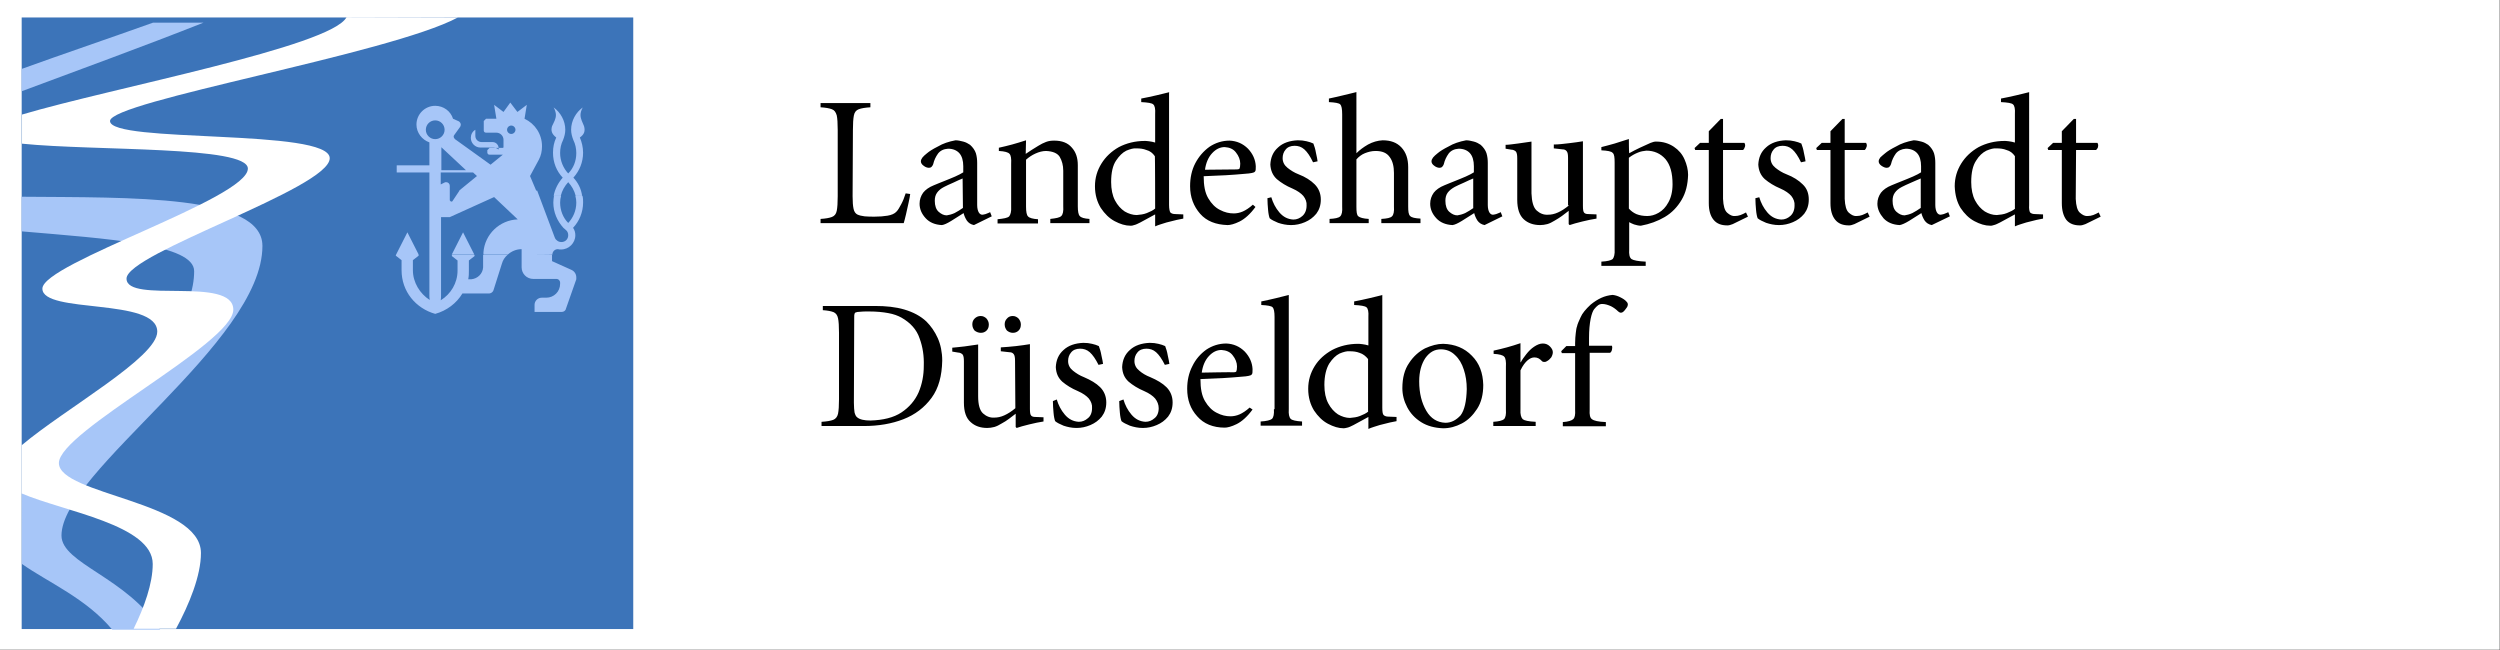
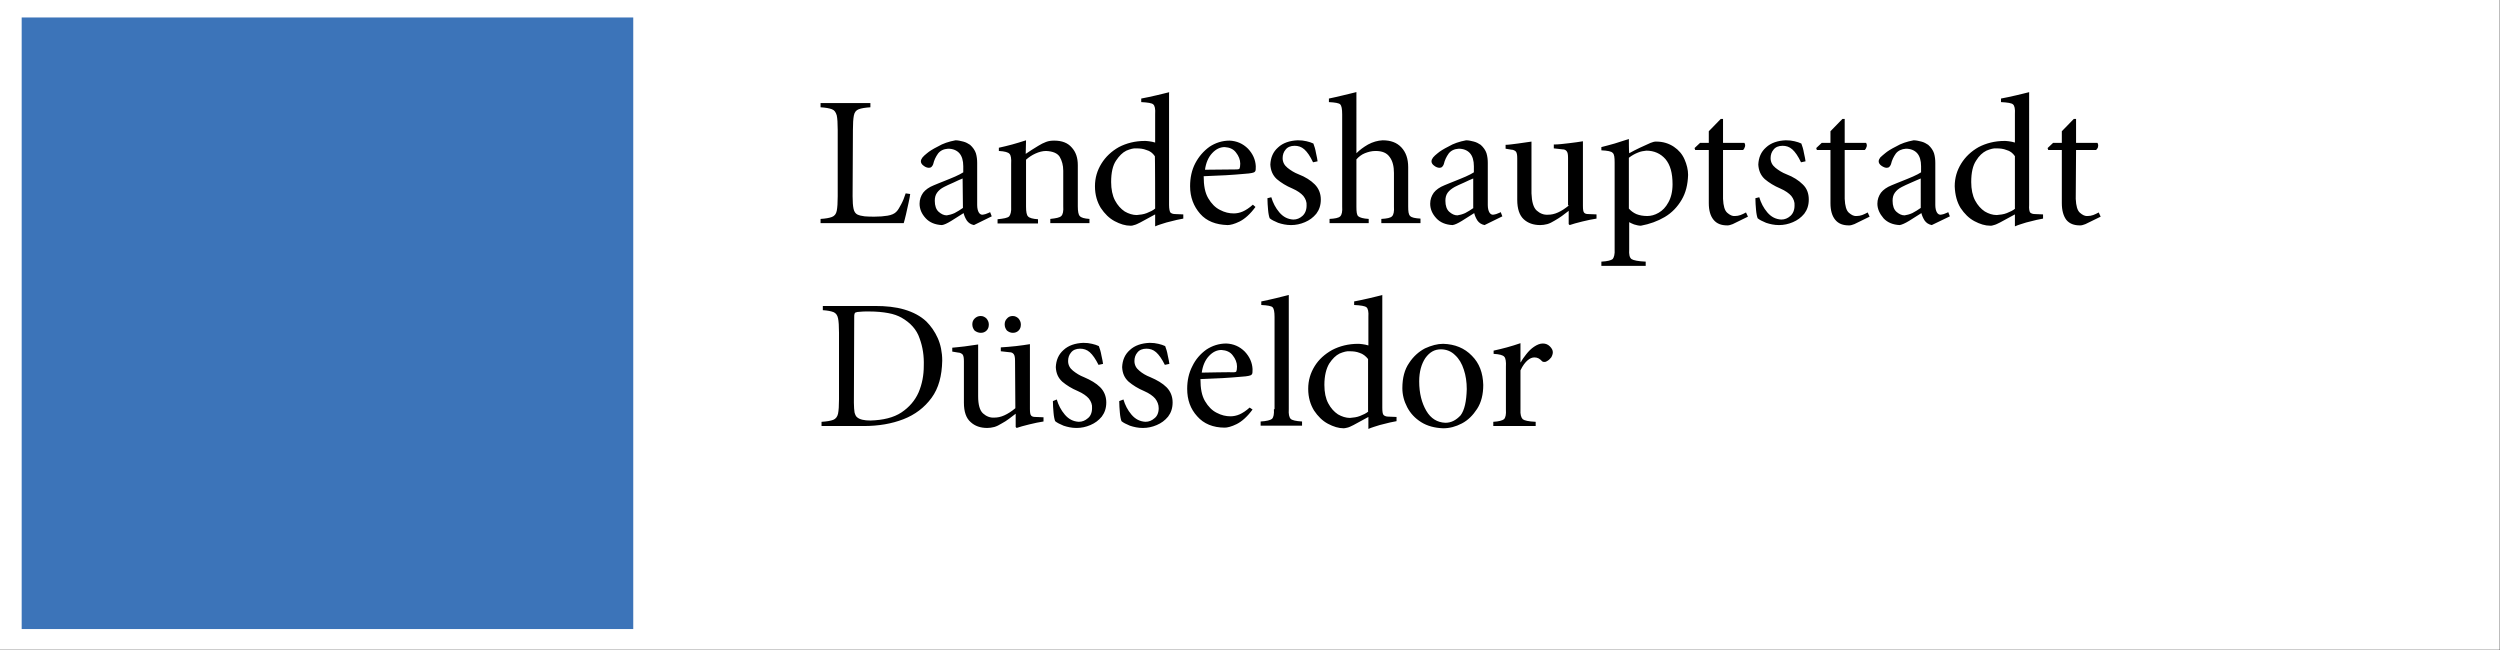
<svg xmlns="http://www.w3.org/2000/svg" version="1.1" id="Ebene_1" x="0px" y="0px" viewBox="0 0 772.6 201" style="enable-background:new 0 0 772.6 201;" xml:space="preserve">
  <rect x="0" y="0" width="772.6" height="201" fill="#333333" stroke="none" />
  <style type="text/css">
	.st0{fill-rule:evenodd;clip-rule:evenodd;fill:#FFFFFF;}
	.st1{fill:#3C74B9;}
	.st2{fill:#A7C6F8;}
	.st3{fill:#FFFFFF;}
</style>
  <rect x="-0.3" y="-0.1" class="st0" width="772.8" height="200.9" />
  <g id="Landeshauptstadt_Düsseldorf_x5F_colour_00000143612616801954688550000009744544222011775141_">
    <g id="Landeshauptstadt_Düsseldorf_x5F_colour">
      <g transform="translate(47.786,8.256)">
        <path d="M422.1,106.2c0.7-1.5,1.5-2.5,2.2-3.1c0.7-0.6,1.4-0.9,2.1-0.9c0.5,0,0.9,0.1,1.3,0.3c0.4,0.2,0.7,0.5,1.1,0.9     c0.1,0.1,0.3,0.2,0.6,0.2c0.2,0,0.5,0,0.8-0.2c0.6-0.3,1-0.7,1.4-1.2c0.3-0.5,0.5-1.1,0.5-1.6c0-0.6-0.3-1.2-0.9-1.8     c-0.6-0.6-1.3-0.9-2.2-0.9c-0.9,0-1.8,0.4-2.7,1c-0.9,0.6-1.7,1.4-2.4,2.3c-0.7,0.9-1.3,1.7-1.7,2.5h-0.1v-5.9     c-1.4,0.5-2.8,0.9-4.2,1.3c-1.4,0.4-2.8,0.7-4.1,1v1c1.8,0.1,2.9,0.4,3.3,0.9c0.4,0.4,0.6,1.5,0.5,3.1v13.2     c0.1,1.5-0.1,2.5-0.6,3c-0.5,0.4-1.6,0.7-3.3,0.8v1.3h13.1v-1.3c-2.2-0.1-3.5-0.4-4-0.8c-0.5-0.5-0.8-1.5-0.7-3V106.2z      M398.9,122.4c-2.5-0.1-4.5-1.3-5.9-3.7c-1.4-2.4-2.2-5.4-2.2-9.1c0-3,0.7-5.4,1.9-7.2c1.3-1.8,2.8-2.7,4.8-2.7     c1.7,0,3.2,0.6,4.4,1.8c1.2,1.1,2.1,2.6,2.7,4.5c0.6,1.8,0.9,3.8,0.9,6c-0.1,3.8-0.7,6.5-1.9,8.1     C402.2,121.6,400.7,122.4,398.9,122.4 M398.2,124.1c2,0,3.9-0.5,5.8-1.5c1.9-1,3.4-2.5,4.7-4.5c1.3-2,1.9-4.5,1.9-7.4     c-0.1-3.7-1.2-6.7-3.5-9c-2.3-2.4-5.3-3.6-8.9-3.7c-1.8,0-3.6,0.5-5.6,1.4c-1.9,1-3.6,2.5-4.9,4.5c-1.4,2-2.1,4.6-2.1,7.8     c0,2,0.5,4,1.5,5.9c1,1.9,2.4,3.4,4.3,4.6C393.3,123.4,395.6,124,398.2,124.1 M375.1,118.9c-0.7,0.6-1.6,1-2.6,1.4     c-1,0.4-2,0.5-3.1,0.6c-1.2,0-2.5-0.4-3.7-1.1c-1.2-0.8-2.2-1.9-3-3.4c-0.8-1.5-1.2-3.4-1.2-5.7c0-2.9,0.6-5.1,1.5-6.6     c1-1.5,2-2.5,3.2-3.1c1.2-0.5,2.3-0.8,3.1-0.7c1.1,0,2.1,0.1,3.1,0.5c1,0.3,1.9,1,2.6,1.9V118.9z M379.5,82.9     c-1.1,0.3-2.5,0.6-4.1,1c-1.6,0.4-3.2,0.7-4.7,1V86c2,0.1,3.3,0.3,3.8,0.7c0.5,0.4,0.7,1.4,0.6,3v8.8c-0.6-0.2-1.2-0.3-1.9-0.4     c-0.7-0.1-1.1-0.1-1.3-0.1c-3,0-5.7,0.7-8,1.9c-2.3,1.3-4.1,2.9-5.4,5c-1.3,2.1-2,4.4-2,7c0,2.7,0.7,4.9,1.8,6.7     c1.2,1.8,2.6,3.2,4.3,4.1c1.7,0.9,3.3,1.4,4.9,1.4c0.3,0,0.6-0.1,1.1-0.2s1.1-0.4,1.9-0.8l4.6-2.5v3.7c1.1-0.5,2.3-0.8,3.5-1.2     c1.2-0.3,2.3-0.6,3.2-0.8c1-0.2,1.6-0.3,2-0.4v-1.3l-2.5-0.1c-0.7,0-1.2-0.2-1.5-0.5c-0.3-0.3-0.4-1.1-0.4-2.3V82.9z      M345.9,118.2c0.1,1.5-0.1,2.5-0.6,3c-0.5,0.4-1.7,0.7-3.5,0.8v1.3h12.8v-1.3c-1.9-0.1-3.1-0.4-3.5-0.8c-0.5-0.5-0.7-1.5-0.6-3     V82.9c-1.1,0.3-2.4,0.6-4,1c-1.6,0.4-3.1,0.7-4.5,1V86c1.9,0.1,3.1,0.3,3.5,0.7c0.4,0.4,0.6,1.4,0.6,3V118.2z M338.4,117.7     c-1.1,1-2.2,1.7-3.1,2.1c-0.9,0.4-1.9,0.6-2.8,0.6c-1.4,0-2.8-0.3-4.3-1.1c-1.4-0.7-2.6-1.9-3.6-3.6c-1-1.7-1.4-3.9-1.4-6.8     c2.4-0.1,4.7-0.2,6.8-0.3c2.2-0.1,4-0.3,5.4-0.4c1.5-0.1,2.4-0.2,2.7-0.3c0.5-0.1,0.8-0.2,1-0.5c0.2-0.2,0.2-0.8,0.2-1.6     c-0.1-2-0.9-3.8-2.4-5.4c-1.6-1.6-3.5-2.4-5.7-2.5c-2.3,0-4.4,0.7-6.2,1.9c-1.8,1.3-3.3,3-4.3,5.1c-1.1,2.1-1.6,4.5-1.6,7     c0,3.4,1,6.2,3.1,8.5c2,2.3,4.9,3.5,8.5,3.5c0.8,0,2.1-0.3,3.7-1.1c1.6-0.8,3.3-2.3,4.9-4.5L338.4,117.7z M323.6,106.9     c0.3-2.1,1-3.8,2.2-5.1c1.2-1.3,2.5-1.9,3.9-1.9c1.5,0.1,2.7,0.6,3.5,1.7c0.8,1,1.3,2.2,1.3,3.4c0,0.7-0.1,1.3-0.2,1.5     c-0.1,0.2-0.4,0.3-0.8,0.3C333.5,106.7,323.6,106.9,323.6,106.9z M298.1,115.7c0,1.2,0.1,2.4,0.2,3.6c0.1,1.2,0.3,2.1,0.5,2.6     c0.6,0.5,1.4,0.9,2.6,1.4c1.2,0.4,2.5,0.7,4,0.7c1.5,0,2.9-0.3,4.3-0.9c1.4-0.6,2.5-1.4,3.5-2.6c0.9-1.2,1.4-2.6,1.4-4.4     c0-1.9-0.7-3.5-1.9-4.7c-1.2-1.2-2.9-2.2-5-3.1c-1.3-0.5-2.5-1.2-3.4-2c-1-0.8-1.5-1.8-1.5-3c0-1,0.3-1.9,0.9-2.6     c0.6-0.8,1.6-1.2,2.8-1.2c1.1,0,2.1,0.3,3,1.1s1.8,2.1,2.7,3.9l1.4-0.3c-0.1-0.6-0.2-1.4-0.5-2.6c-0.2-1.2-0.5-2.1-0.8-2.9     c-0.6-0.3-1.3-0.5-2.1-0.7c-0.8-0.2-1.7-0.3-2.7-0.3c-2.5,0.1-4.6,0.8-6.1,2.2c-1.6,1.4-2.3,3.2-2.4,5.3c0.1,1.9,0.7,3.3,2,4.5     c1.3,1.1,2.9,2.1,4.8,2.9c1.6,0.7,2.7,1.5,3.4,2.3c0.7,0.9,1.1,1.9,1.1,3c0,1.4-0.5,2.5-1.3,3.1c-0.8,0.7-1.7,1.1-2.8,1.1     c-1.7-0.1-3.1-0.8-4.3-2.2c-1.2-1.4-2-3-2.5-4.7L298.1,115.7L298.1,115.7z M277.6,115.7c0,1.2,0.1,2.4,0.2,3.6     c0.1,1.2,0.3,2.1,0.5,2.6c0.6,0.5,1.4,0.9,2.6,1.4c1.2,0.4,2.5,0.7,4,0.7c1.5,0,2.9-0.3,4.3-0.9c1.4-0.6,2.5-1.4,3.5-2.6     c0.9-1.2,1.4-2.6,1.4-4.4c0-1.9-0.7-3.5-1.9-4.7c-1.2-1.2-2.9-2.2-5-3.1c-1.3-0.5-2.4-1.2-3.4-2c-1-0.8-1.5-1.8-1.5-3     c0-1,0.3-1.9,0.9-2.6c0.6-0.8,1.6-1.2,2.8-1.2c1.1,0,2.1,0.3,3,1.1c0.9,0.8,1.8,2.1,2.7,3.9l1.4-0.3c-0.1-0.6-0.2-1.4-0.5-2.6     c-0.2-1.2-0.5-2.1-0.8-2.9c-0.6-0.3-1.3-0.5-2.1-0.7c-0.8-0.2-1.7-0.3-2.7-0.3c-2.5,0.1-4.6,0.8-6.1,2.2     c-1.6,1.4-2.3,3.2-2.4,5.3c0.1,1.9,0.7,3.3,2,4.5c1.3,1.1,2.9,2.1,4.8,2.9c1.6,0.7,2.7,1.5,3.4,2.3c0.7,0.9,1.1,1.9,1,3     c0,1.4-0.5,2.5-1.3,3.1c-0.8,0.7-1.7,1.1-2.8,1.1c-1.7-0.1-3.1-0.8-4.3-2.2c-1.2-1.4-2-3-2.5-4.7L277.6,115.7L277.6,115.7z      M266,117.9c-1.2,1-2.3,1.7-3.4,2.2c-1.1,0.5-2.1,0.7-3.1,0.7c-1.3,0.1-2.5-0.4-3.5-1.3c-1-0.9-1.5-2.7-1.5-5.3v-16     c-1.2,0.2-2.6,0.4-4.2,0.6c-1.6,0.2-2.9,0.3-3.8,0.4v1.2l1.8,0.3c0.6,0,1.1,0.3,1.4,0.6c0.3,0.4,0.4,1.1,0.4,2.1v12.8     c0,2.8,0.7,4.8,2.1,6c1.3,1.2,3,1.8,5.1,1.8c0.7,0,1.4-0.1,2.2-0.3c0.7-0.2,1.5-0.6,2.3-1.1c0.8-0.4,1.5-0.9,2.2-1.4     c0.7-0.5,1.4-1.1,2.1-1.6v4.1l0.3,0.3c0.9-0.3,2.2-0.7,3.9-1.1c1.6-0.4,3.1-0.7,4.4-0.9v-1.3l-2.5-0.1c-0.6,0-1-0.1-1.3-0.4     c-0.3-0.3-0.4-1-0.4-2.1v-20c-1.2,0.2-2.6,0.4-4.3,0.6c-1.7,0.2-3.3,0.3-4.7,0.4v1.2l2.7,0.3c0.6,0,1,0.2,1.3,0.6     c0.3,0.4,0.4,1.1,0.4,2.1L266,117.9L266,117.9z M265.2,94.6c0.7,0,1.3-0.2,1.8-0.7c0.5-0.5,0.7-1.1,0.7-1.9     c0-0.7-0.3-1.3-0.7-1.8c-0.5-0.5-1.1-0.8-1.8-0.8c-0.8,0-1.4,0.3-1.8,0.8c-0.5,0.5-0.7,1.1-0.7,1.8c0,0.8,0.3,1.4,0.7,1.9     C263.9,94.3,264.5,94.6,265.2,94.6 M255.3,94.6c0.7,0,1.3-0.2,1.8-0.7c0.5-0.5,0.7-1.1,0.7-1.9c0-0.7-0.3-1.3-0.7-1.8     c-0.5-0.5-1.1-0.8-1.8-0.8c-0.8,0-1.4,0.3-1.9,0.8c-0.5,0.5-0.7,1.1-0.7,1.8c0,0.8,0.3,1.4,0.7,1.9     C253.9,94.3,254.6,94.6,255.3,94.6 M206.5,86.3v1.3c1.5,0.1,2.5,0.3,3.3,0.6c0.7,0.3,1.2,0.9,1.4,1.9c0.2,0.9,0.3,2.5,0.3,4.5     v20.5c0,2-0.1,3.5-0.3,4.5c-0.2,0.9-0.7,1.6-1.5,1.9c-0.8,0.3-2,0.5-3.6,0.6v1.3h13.1c4.5,0,8.6-0.7,12.2-2.1     c3.6-1.4,6.5-3.6,8.7-6.6c2.2-3,3.2-6.8,3.3-11.5c0-2.6-0.5-5-1.4-7c-0.9-2-2.1-3.7-3.5-5.1c-1.8-1.7-4.1-2.9-6.8-3.7     s-5.7-1.1-9.1-1.1H206.5z M216.2,89.9c0-0.6,0-0.9,0.1-1.2c0.1-0.2,0.2-0.4,0.4-0.4c0.2-0.1,0.6-0.2,1.2-0.2     c0.6-0.1,1.6-0.1,2.9-0.1c2.3,0,4.3,0.2,5.9,0.5c1.7,0.3,3,0.8,4.1,1.4c2.8,1.6,4.7,3.7,5.6,6.4c1,2.7,1.4,5.5,1.3,8.5     c0,2.9-0.5,5.6-1.6,8.2c-1.1,2.5-2.9,4.6-5.3,6.2c-2.4,1.6-5.7,2.4-9.6,2.5c-1.9,0-3.3-0.3-4.1-1c-0.4-0.3-0.6-0.8-0.8-1.5     c-0.1-0.7-0.2-1.7-0.2-3L216.2,89.9L216.2,89.9z M593.8,38.1h6.2c0.3-0.3,0.6-0.7,0.6-1.1c0.1-0.4,0-0.8-0.2-1.1h-6.6v-7.4h-0.7     l-3.7,3.8v3.6h-2.7l-1.7,1.6l0.2,0.6h4.2v16.4c0,2.3,0.5,4,1.4,5.2c1,1.2,2.4,1.7,4.2,1.7c0.2,0,0.5,0,0.8-0.1     c0.3-0.1,0.6-0.2,0.9-0.3l4.7-2.3l-0.6-1.3c-0.6,0.3-1.1,0.6-1.7,0.8c-0.6,0.2-1.1,0.3-1.7,0.3c-0.8,0.1-1.6-0.3-2.4-1     c-0.8-0.7-1.2-2.1-1.3-4.3L593.8,38.1L593.8,38.1z M575,56.2c-0.7,0.6-1.6,1-2.6,1.4c-1,0.4-2,0.5-3.1,0.6     c-1.3,0-2.5-0.4-3.7-1.1c-1.2-0.8-2.2-1.9-3-3.4c-0.8-1.5-1.2-3.5-1.2-5.7c0-2.9,0.5-5.1,1.5-6.6c0.9-1.5,2-2.5,3.2-3.1     c1.2-0.5,2.3-0.8,3.1-0.7c1.1,0,2.1,0.1,3.1,0.5c1.1,0.3,1.9,0.9,2.6,1.9V56.2z M579.4,20.2c-1.1,0.3-2.5,0.6-4.1,1     c-1.6,0.4-3.2,0.7-4.7,1v1.1c2,0.1,3.3,0.3,3.7,0.7c0.5,0.4,0.7,1.4,0.6,3v8.8c-0.6-0.2-1.2-0.3-1.9-0.4     c-0.7-0.1-1.1-0.1-1.3-0.1c-3,0-5.7,0.7-8,1.9c-2.3,1.3-4.1,3-5.4,5.1c-1.3,2.1-2,4.4-2,7c0.1,2.7,0.7,4.9,1.8,6.7     c1.2,1.8,2.6,3.2,4.3,4.1c1.7,0.9,3.3,1.4,4.9,1.4c0.3,0,0.6,0,1.1-0.2c0.5-0.1,1.1-0.4,1.9-0.8l4.6-2.5v3.7     c1.1-0.5,2.3-0.8,3.5-1.2c1.2-0.3,2.3-0.6,3.2-0.8c1-0.2,1.6-0.3,2-0.4V58l-2.5-0.1c-0.7,0-1.2-0.2-1.5-0.5     c-0.2-0.3-0.4-1.1-0.3-2.3V20.2L579.4,20.2z M554.8,58.6l-0.5-1.3c-0.5,0.3-1,0.4-1.4,0.6c-0.4,0.1-0.8,0.2-1,0.2     c-0.4,0-0.8-0.2-1.1-0.7c-0.3-0.5-0.5-1.3-0.5-2.3V42.1c0-1-0.1-2-0.4-3c-0.3-0.9-0.9-1.8-1.8-2.6c-0.6-0.4-1.3-0.8-2.1-1     c-0.8-0.2-1.6-0.4-2.4-0.4c-2.1,0.4-3.9,1-5.4,1.9c-1.6,0.8-2.7,1.5-3.4,2.1c-0.6,0.5-1.1,0.9-1.5,1.3c-0.3,0.4-0.5,0.8-0.5,1.2     c0,0.5,0.3,1,0.9,1.4c0.6,0.4,1.1,0.6,1.6,0.6c0.3,0,0.6-0.1,0.8-0.3c0.2-0.2,0.4-0.5,0.5-0.8c0.3-1.3,0.8-2.3,1.5-3.3     c0.7-0.9,1.8-1.4,3.1-1.5c1.5,0,2.7,0.5,3.5,1.4c0.8,0.9,1.2,2.3,1.2,4V45c-0.6,0.4-1.4,0.8-2.5,1.3c-1.1,0.5-2.2,0.9-3.4,1.4     c-1.2,0.5-2.3,0.9-3.2,1.3c-1.5,0.6-2.6,1.4-3.3,2.3c-0.7,1-1.1,2.1-1.1,3.4c0,1.6,0.7,3.1,1.9,4.5c1.2,1.3,2.9,2,5,2.1     c0.6-0.1,1.6-0.5,2.9-1.3c1.3-0.8,2.5-1.6,3.8-2.4c0.2,0.8,0.5,1.5,1,2.3c0.5,0.7,1.2,1.2,2.2,1.4L554.8,58.6z M545.8,56     c-0.8,0.6-1.7,1.1-2.6,1.6c-0.9,0.4-1.7,0.6-2.4,0.7c-0.9,0-1.7-0.4-2.5-1.1c-0.8-0.7-1.2-1.9-1.2-3.4c0-1,0.2-1.8,0.7-2.5     c0.5-0.7,1.2-1.3,2.2-1.8c0.6-0.3,1.6-0.8,2.8-1.3s2.2-1,3-1.3C545.8,46.9,545.8,56,545.8,56z M522.3,38.1h6.2     c0.3-0.3,0.5-0.7,0.6-1.1c0.1-0.4,0-0.8-0.2-1.1h-6.6v-7.4h-0.7l-3.7,3.8v3.6h-2.7l-1.7,1.6l0.2,0.6h4.2v16.4     c0,2.3,0.5,4,1.5,5.2c1,1.2,2.4,1.7,4.2,1.7c0.2,0,0.5,0,0.8-0.1c0.3-0.1,0.6-0.2,0.9-0.3l4.7-2.3l-0.6-1.3     c-0.6,0.3-1.1,0.6-1.7,0.8c-0.6,0.2-1.1,0.3-1.7,0.3c-0.8,0.1-1.6-0.3-2.4-1c-0.8-0.7-1.2-2.1-1.3-4.3V38.1z M494.7,53     c0,1.2,0.1,2.4,0.2,3.6c0.1,1.2,0.3,2.1,0.5,2.6c0.6,0.5,1.4,0.9,2.6,1.4c1.2,0.4,2.5,0.7,4,0.7c1.5,0,2.9-0.3,4.3-0.9     c1.4-0.6,2.5-1.4,3.5-2.6c0.9-1.2,1.4-2.6,1.4-4.4c0-1.9-0.6-3.5-1.9-4.7c-1.2-1.2-2.9-2.3-5-3.1c-1.3-0.5-2.4-1.2-3.4-2     c-1-0.8-1.5-1.8-1.5-3c0-1,0.3-1.9,0.9-2.6c0.6-0.8,1.6-1.2,2.8-1.2c1.1,0,2.1,0.3,3,1.1c0.9,0.8,1.8,2.1,2.7,4l1.4-0.3     c-0.1-0.6-0.2-1.4-0.5-2.6c-0.2-1.2-0.5-2.1-0.8-2.9c-0.6-0.3-1.3-0.5-2.1-0.7s-1.7-0.3-2.7-0.3c-2.5,0.1-4.6,0.8-6.1,2.2     c-1.6,1.4-2.3,3.2-2.4,5.3c0.1,1.8,0.7,3.3,2,4.5c1.3,1.1,2.9,2.1,4.8,2.9c1.6,0.7,2.7,1.5,3.4,2.3c0.7,0.9,1.1,1.9,1,3     c0,1.4-0.5,2.5-1.3,3.2c-0.8,0.7-1.7,1.1-2.8,1.1c-1.7-0.1-3.1-0.8-4.3-2.2c-1.2-1.4-2-3-2.5-4.7L494.7,53z M484.7,38.1h6.2     c0.3-0.3,0.5-0.7,0.6-1.1c0.1-0.4,0-0.8-0.2-1.1h-6.6v-7.4h-0.7l-3.7,3.8v3.6h-2.7l-1.7,1.6l0.2,0.6h4.2v16.4     c0,2.3,0.5,4,1.5,5.2c1,1.2,2.4,1.7,4.2,1.7c0.2,0,0.5,0,0.8-0.1c0.3-0.1,0.6-0.2,0.9-0.3l4.7-2.3l-0.6-1.3     c-0.6,0.3-1.1,0.6-1.7,0.8c-0.6,0.2-1.1,0.3-1.7,0.3c-0.8,0.1-1.6-0.3-2.4-1c-0.8-0.7-1.2-2.1-1.3-4.3V38.1z M455.6,34.7     c-1.5,0.5-2.9,0.9-4.4,1.4c-1.5,0.4-2.8,0.8-4.1,1.1v1c1.9,0.1,3.1,0.3,3.5,0.8c0.5,0.4,0.6,1.4,0.6,3v26.8     c0.1,1.5-0.2,2.5-0.6,3c-0.5,0.4-1.6,0.7-3.5,0.8v1.3h13.7v-1.3c-2.3-0.1-3.8-0.4-4.4-0.8c-0.6-0.5-0.8-1.4-0.7-3v-8.4     c0.4,0.2,0.9,0.5,1.5,0.7c0.7,0.2,1.4,0.4,2.1,0.4c2.7-0.5,5.2-1.4,7.4-2.7c2.2-1.3,3.9-3.1,5.2-5.3c1.3-2.2,1.9-4.7,2-7.7     c0-1.6-0.4-3.2-1.1-4.8c-0.7-1.6-1.8-2.9-3.3-3.9c-1.5-1-3.3-1.6-5.4-1.6c-0.3,0-0.6,0-0.9,0.1c-0.3,0.1-0.6,0.2-0.9,0.3     c-1.1,0.5-2.2,1-3.3,1.5c-1.1,0.5-2.2,1.1-3.3,1.7C455.6,38.8,455.6,34.7,455.6,34.7z M455.6,40.5c0.9-0.7,1.8-1.2,2.8-1.6     c0.9-0.4,1.8-0.5,2.6-0.6c2.4,0,4.4,0.9,5.9,2.6c1.5,1.8,2.2,4.3,2.2,7.8c0,2.3-0.5,4.2-1.3,5.6c-0.8,1.5-1.8,2.5-3,3.2     c-1.2,0.7-2.4,1-3.5,1c-1.3,0-2.4-0.2-3.4-0.6c-0.9-0.4-1.7-1-2.3-1.7V40.5z M437.1,55.2c-1.2,1-2.3,1.7-3.4,2.2     c-1.1,0.5-2.1,0.7-3.1,0.7c-1.3,0.1-2.5-0.4-3.5-1.3c-1-0.9-1.5-2.7-1.6-5.3v-16c-1.2,0.2-2.6,0.4-4.2,0.6     c-1.6,0.2-2.9,0.4-3.8,0.4v1.2l1.8,0.3c0.6,0,1.1,0.3,1.4,0.6c0.3,0.4,0.4,1.1,0.4,2.1v12.8c0,2.8,0.7,4.8,2,6     c1.3,1.2,3,1.8,5.1,1.8c0.7,0,1.4-0.1,2.2-0.3c0.7-0.2,1.5-0.6,2.3-1.1c0.7-0.4,1.5-0.9,2.2-1.4c0.7-0.5,1.4-1.1,2.1-1.6V61     l0.3,0.3c0.9-0.3,2.2-0.7,3.9-1.1c1.6-0.4,3.1-0.7,4.4-0.9v-1.3l-2.5-0.1c-0.6,0-1-0.1-1.3-0.4c-0.3-0.3-0.4-1-0.4-2.1v-20     c-1.2,0.2-2.6,0.4-4.3,0.6c-1.7,0.2-3.3,0.4-4.7,0.4v1.2l2.7,0.3c0.6,0,1,0.2,1.3,0.6c0.3,0.4,0.4,1,0.4,2.1V55.2z M416.5,58.6     l-0.5-1.3c-0.5,0.3-1,0.4-1.4,0.6c-0.4,0.1-0.8,0.2-1,0.2c-0.4,0-0.8-0.2-1.1-0.7c-0.3-0.5-0.5-1.3-0.5-2.3V42.1c0-1-0.1-2-0.4-3     c-0.3-0.9-0.9-1.8-1.8-2.6c-0.6-0.4-1.3-0.8-2.1-1c-0.8-0.2-1.6-0.4-2.4-0.4c-2.1,0.4-3.9,1-5.4,1.9c-1.6,0.8-2.7,1.5-3.4,2.1     c-0.6,0.5-1.1,0.9-1.4,1.3c-0.3,0.4-0.5,0.8-0.5,1.2c0,0.5,0.3,1,0.9,1.4c0.5,0.4,1.1,0.6,1.6,0.6c0.3,0,0.6-0.1,0.8-0.3     c0.2-0.2,0.4-0.5,0.5-0.8c0.3-1.3,0.8-2.3,1.5-3.3c0.7-0.9,1.7-1.4,3.1-1.5c1.5,0,2.7,0.5,3.5,1.4c0.8,0.9,1.2,2.3,1.2,4V45     c-0.6,0.4-1.4,0.8-2.5,1.3c-1.1,0.5-2.2,0.9-3.4,1.4c-1.2,0.5-2.3,0.9-3.2,1.3c-1.5,0.6-2.6,1.4-3.3,2.3c-0.7,1-1.1,2.1-1.1,3.4     c0,1.6,0.6,3.1,1.9,4.5c1.2,1.3,2.9,2,5,2.1c0.7-0.1,1.6-0.5,2.9-1.3c1.3-0.8,2.5-1.6,3.8-2.4c0.2,0.8,0.5,1.5,1,2.3     c0.5,0.7,1.2,1.2,2.2,1.4L416.5,58.6z M407.6,56c-0.8,0.6-1.7,1.1-2.6,1.6c-0.9,0.4-1.7,0.6-2.4,0.7c-0.9,0-1.7-0.4-2.5-1.1     c-0.8-0.7-1.2-1.9-1.2-3.4c0-1,0.2-1.8,0.7-2.5c0.5-0.7,1.3-1.3,2.2-1.8c0.6-0.3,1.6-0.8,2.8-1.3c1.2-0.6,2.2-1,2.9-1.3V56z      M371.4,20.2c-1.1,0.3-2.5,0.6-4.1,1c-1.6,0.4-3,0.7-4.4,1v1.1c1.9,0.1,3.1,0.3,3.5,0.7c0.4,0.4,0.6,1.4,0.6,3.1v28.5     c0.1,1.5-0.1,2.5-0.6,3c-0.5,0.5-1.6,0.7-3.3,0.8v1.3h12.1v-1.3c-1.7-0.1-2.7-0.4-3.2-0.8c-0.5-0.4-0.6-1.4-0.6-3V41     c0.7-0.8,1.6-1.5,2.6-1.9c1-0.4,2.1-0.7,3.3-0.7c2.1,0,3.5,0.6,4.4,1.9c0.9,1.2,1.3,2.9,1.3,4.9v10.4c0.1,1.5-0.1,2.5-0.6,3     c-0.5,0.5-1.6,0.7-3.3,0.8v1.3h12.1v-1.4c-1.7-0.1-2.7-0.3-3.2-0.8s-0.6-1.4-0.6-3V43.4c0-2.6-0.7-4.6-2.1-6.1     c-1.4-1.5-3.3-2.2-5.8-2.2c-1.6,0.1-3,0.5-4.5,1.3c-1.4,0.8-2.6,1.7-3.6,2.7V20.2L371.4,20.2z M343.9,53c0,1.2,0.1,2.4,0.2,3.6     c0.1,1.2,0.3,2.1,0.5,2.6c0.6,0.5,1.4,0.9,2.6,1.4c1.2,0.4,2.5,0.7,4,0.7c1.5,0,2.9-0.3,4.3-0.9c1.4-0.6,2.5-1.4,3.5-2.6     c0.9-1.2,1.4-2.6,1.4-4.4c0-1.9-0.7-3.5-1.9-4.7c-1.2-1.2-2.9-2.3-5-3.1c-1.3-0.5-2.4-1.2-3.4-2c-1-0.8-1.5-1.8-1.5-3     c0-1,0.3-1.9,0.9-2.6c0.6-0.8,1.6-1.2,2.8-1.2c1.1,0,2.1,0.3,3,1.1c0.9,0.8,1.8,2.1,2.7,4l1.4-0.3c-0.1-0.6-0.2-1.4-0.5-2.6     c-0.2-1.2-0.5-2.1-0.8-2.9c-0.6-0.3-1.3-0.5-2.1-0.7c-0.8-0.2-1.7-0.3-2.7-0.3c-2.5,0.1-4.6,0.8-6.1,2.2     c-1.6,1.4-2.3,3.2-2.4,5.3c0.1,1.8,0.7,3.3,2,4.5c1.3,1.1,2.9,2.1,4.8,2.9c1.6,0.7,2.7,1.5,3.4,2.3c0.7,0.9,1.1,1.9,1,3     c0,1.4-0.5,2.5-1.3,3.2c-0.8,0.7-1.7,1.1-2.8,1.1c-1.7-0.1-3.1-0.8-4.3-2.2c-1.2-1.4-2-3-2.5-4.7L343.9,53L343.9,53z M339.4,55     c-1.1,1-2.2,1.7-3.1,2.1c-0.9,0.4-1.9,0.6-2.8,0.6c-1.4,0-2.8-0.3-4.3-1.1c-1.4-0.7-2.6-1.9-3.6-3.6c-1-1.7-1.4-3.9-1.4-6.8     c2.4-0.1,4.7-0.2,6.8-0.3c2.2-0.1,4-0.3,5.4-0.4c1.5-0.1,2.3-0.2,2.7-0.3c0.5-0.1,0.8-0.2,1-0.5c0.2-0.2,0.2-0.8,0.2-1.6     c-0.1-2-0.9-3.8-2.4-5.4c-1.6-1.6-3.5-2.4-5.7-2.5c-2.3,0-4.4,0.7-6.2,1.9c-1.8,1.3-3.3,3-4.4,5.1c-1.1,2.1-1.6,4.5-1.6,7.1     c0,3.4,1.1,6.2,3.1,8.5c2,2.3,4.9,3.4,8.5,3.5c0.8,0,2.1-0.3,3.7-1.1c1.6-0.8,3.3-2.3,4.9-4.5L339.4,55z M324.6,44.2     c0.3-2.1,1-3.8,2.2-5.1c1.2-1.3,2.5-1.9,3.9-1.9c1.5,0.1,2.7,0.6,3.5,1.7c0.8,1,1.3,2.2,1.3,3.4c0,0.7-0.1,1.3-0.2,1.5     c-0.1,0.2-0.4,0.3-0.8,0.3L324.6,44.2z M309.2,56.2c-0.7,0.6-1.6,1-2.6,1.4c-1,0.4-2,0.5-3.1,0.6c-1.2,0-2.5-0.4-3.7-1.1     c-1.2-0.8-2.2-1.9-3-3.4c-0.8-1.5-1.2-3.5-1.2-5.7c0-2.9,0.5-5.1,1.5-6.6c1-1.5,2-2.5,3.2-3.1c1.2-0.5,2.3-0.8,3.1-0.7     c1.1,0,2.1,0.1,3.1,0.5c1.1,0.3,1.9,0.9,2.6,1.9C309.2,39.7,309.2,56.2,309.2,56.2z M313.7,20.2c-1.1,0.3-2.5,0.6-4.1,1     c-1.6,0.4-3.2,0.7-4.7,1v1.1c2,0.1,3.3,0.3,3.7,0.7c0.5,0.4,0.7,1.4,0.6,3v8.8c-0.6-0.2-1.2-0.3-1.9-0.4     c-0.7-0.1-1.1-0.1-1.3-0.1c-3,0-5.7,0.7-8,1.9c-2.3,1.3-4.1,3-5.4,5.1c-1.3,2.1-2,4.4-2,7c0,2.7,0.7,4.9,1.8,6.7     c1.2,1.8,2.6,3.2,4.3,4.1c1.7,0.9,3.3,1.4,4.9,1.4c0.3,0,0.6,0,1.1-0.2c0.5-0.1,1.1-0.4,1.9-0.8l4.6-2.5v3.7     c1.1-0.5,2.3-0.8,3.5-1.2c1.2-0.3,2.3-0.6,3.2-0.8c1-0.2,1.6-0.3,2-0.4V58l-2.5-0.1c-0.7,0-1.2-0.2-1.5-0.5     c-0.2-0.3-0.4-1.1-0.4-2.3V20.2L313.7,20.2z M269.3,35.1c-1.5,0.5-2.9,0.9-4.3,1.3c-1.4,0.4-2.8,0.7-4.1,1v1     c1.8,0.1,2.9,0.4,3.3,0.9c0.4,0.4,0.6,1.4,0.5,3.1v13.2c0.1,1.5-0.2,2.5-0.6,3c-0.5,0.5-1.7,0.7-3.6,0.9v1.3H273v-1.3     c-1.6-0.1-2.7-0.4-3.1-0.9c-0.4-0.4-0.6-1.4-0.6-3V41.1c0.9-0.8,1.8-1.4,2.9-1.9c1.1-0.5,2.2-0.8,3.3-0.8     c2.1,0.1,3.5,0.7,4.2,1.8c0.7,1.2,1.1,2.6,1.1,4.3v11c0.1,1.5-0.1,2.5-0.6,3c-0.5,0.5-1.6,0.7-3.4,0.9v1.3h12.1v-1.3     c-1.6-0.1-2.6-0.4-3-0.9c-0.4-0.4-0.6-1.4-0.6-3V42.8c0-2.3-0.6-4.1-1.9-5.5c-1.2-1.4-3-2.1-5.4-2.1c-0.9,0-1.7,0.1-2.5,0.4     c-0.8,0.3-1.6,0.7-2.4,1.2c-0.7,0.4-1.4,0.9-2.1,1.3c-0.6,0.4-1.2,0.8-1.8,1.2L269.3,35.1L269.3,35.1z M258.7,58.6l-0.5-1.3     c-0.5,0.3-1,0.4-1.4,0.6c-0.4,0.1-0.8,0.2-1,0.2c-0.4,0-0.8-0.2-1.1-0.7c-0.3-0.5-0.5-1.3-0.5-2.3V42.1c0-1-0.1-2-0.4-3     c-0.3-0.9-0.9-1.8-1.8-2.6c-0.6-0.4-1.3-0.8-2.1-1c-0.8-0.2-1.6-0.4-2.4-0.4c-2.1,0.4-3.9,1-5.4,1.9c-1.6,0.8-2.7,1.5-3.4,2.1     c-0.6,0.5-1.1,0.9-1.4,1.3c-0.3,0.4-0.5,0.8-0.5,1.2c0,0.5,0.3,1,0.9,1.4c0.5,0.4,1.1,0.6,1.6,0.6c0.3,0,0.6-0.1,0.8-0.3     c0.2-0.2,0.4-0.5,0.5-0.8c0.3-1.3,0.8-2.3,1.5-3.3c0.7-0.9,1.7-1.4,3.1-1.5c1.5,0,2.7,0.5,3.5,1.4c0.8,0.9,1.2,2.3,1.2,4V45     c-0.6,0.4-1.4,0.8-2.5,1.3c-1.1,0.5-2.2,0.9-3.4,1.4c-1.2,0.5-2.3,0.9-3.2,1.3c-1.5,0.6-2.6,1.4-3.3,2.3c-0.7,1-1.1,2.1-1.1,3.4     c0,1.6,0.6,3.1,1.9,4.5c1.2,1.3,2.9,2,5,2.1c0.7-0.1,1.6-0.5,2.9-1.3c1.3-0.8,2.5-1.6,3.8-2.4c0.2,0.8,0.5,1.5,1,2.3     c0.5,0.7,1.2,1.2,2.2,1.4L258.7,58.6L258.7,58.6z M249.8,56c-0.8,0.6-1.7,1.1-2.6,1.6c-0.9,0.4-1.7,0.6-2.4,0.7     c-0.9,0-1.7-0.4-2.5-1.1c-0.8-0.7-1.2-1.9-1.2-3.4c0-1,0.2-1.8,0.7-2.5c0.5-0.7,1.2-1.3,2.2-1.8c0.6-0.3,1.6-0.8,2.8-1.3     c1.2-0.6,2.2-1,2.9-1.3L249.8,56L249.8,56z M215.8,31.9c0-2,0.1-3.5,0.3-4.5c0.2-1,0.7-1.6,1.5-1.9c0.8-0.3,2-0.5,3.6-0.6v-1.3     h-15.4v1.3c1.6,0.1,2.7,0.3,3.5,0.6c0.8,0.3,1.2,0.9,1.5,1.9c0.2,0.9,0.3,2.5,0.3,4.5v20.5c0,2-0.1,3.5-0.3,4.5     c-0.2,1-0.7,1.6-1.5,1.9c-0.8,0.3-1.9,0.5-3.5,0.6v1.3h25.7c0.2-0.6,0.4-1.5,0.7-2.7c0.3-1.2,0.5-2.4,0.8-3.6     c0.3-1.2,0.4-2.1,0.5-2.7l-1.4-0.2c-0.4,1.3-0.9,2.5-1.4,3.4c-0.5,0.9-0.9,1.7-1.4,2.2c-0.6,0.7-1.6,1.1-2.8,1.3     c-1.2,0.2-2.5,0.3-4,0.3c-1.1,0-2.1,0-3.1-0.1c-0.9-0.1-1.7-0.3-2.3-0.6c-0.5-0.3-0.9-0.8-1.1-1.7c-0.2-0.9-0.3-2.2-0.3-3.9     L215.8,31.9L215.8,31.9z" />
      </g>
      <g>
        <g transform="translate(265.373,14.137)">
-           <path d="M232.2,94.9c0.3-0.2,0.5-0.5,0.6-1c0.1-0.4,0.1-0.8,0-1.2h-7.1v-2.4c0-2.4,0.2-4.4,0.5-5.9c0.3-1.5,0.7-2.5,1.1-3      c0.4-0.5,0.8-0.9,1.2-1.2c0.4-0.3,0.9-0.4,1.3-0.4c0.9,0,1.8,0.3,2.7,0.7c0.8,0.4,1.6,1,2.2,1.6c0.3,0.2,0.5,0.4,0.8,0.4      c0.3,0,0.6-0.1,0.9-0.4c0.2-0.2,0.4-0.4,0.6-0.7c0.2-0.3,0.4-0.5,0.5-0.7c0.1-0.2,0.2-0.5,0.2-0.8c0-0.2-0.1-0.5-0.4-0.8      c-0.5-0.6-1.2-1-2-1.4c-0.8-0.4-1.5-0.6-2.3-0.7c-1.2,0.1-2.4,0.4-3.5,0.9c-1.1,0.5-2.2,1.2-3.3,2.1c-1.5,1.4-2.6,2.7-3.1,3.9      c-0.6,1.3-1,2.2-1.1,2.8c-0.2,0.5-0.3,1.2-0.4,2.1c-0.1,0.9-0.2,1.9-0.2,3.1v0.9h-2.7l-1.6,1.6l0.2,0.6h4.1v17.5      c0.1,1.5-0.1,2.5-0.6,2.9c-0.4,0.4-1.5,0.8-3.2,0.9v1.3h13.3v-1.3c-2.3-0.1-3.7-0.4-4.3-0.9c-0.6-0.4-0.8-1.4-0.7-2.9V94.9      H232.2z" />
-         </g>
+           </g>
      </g>
    </g>
    <g>
      <path class="st1" d="M6.7,5.4h189v189H6.7L6.7,5.4z" />
-       <path class="st2" d="M139,58.9v-1.5c0-0.6-0.5-1.1-1.1-1.1c-0.2,0-0.3,0-0.5,0.1l-1.2,0.6v-3.7h10l1.2,1.1c0,0-3.2,2.6-5.5,4.5    h23.8l-1.9-4.5l2.7-5c0.7-1.3,1-2.7,1-4.2c0-3.8-2.2-7-5.4-8.5l0.7-4.3l-2.9,2.2l-2.2-2.9l-2.1,2.9l-2.9-2.2l0.7,4.3h-3.2    l-0.7,0.7v2.9c0,0.7,0.7,0.7,0.7,0.7l3.2,0c1.2,0,2.2,1,2.2,2.2v2.3c0,0.1-0.1,0.2-0.2,0.2h-4.1l-0.7,0.7v0.7c0,0,0,0.7,0.7,0.7    h4.1l-3.8,3.1l-11-7.9c-0.2-0.2-0.4-0.5-0.4-0.8c0-0.2,0.1-0.4,0.2-0.5l1.8-2.5c0.1-0.2,0.2-0.4,0.2-0.7c0-0.4-0.3-0.8-0.6-1    l-1.8-0.8c-0.7-2.3-2.9-4-5.5-4c-3.2,0-5.8,2.6-5.8,5.8c0,2.5,1.7,4.7,4,5.5v7.1h-10.1v2.2h10.1v5.6H139z M177.9,60.5    c-0.4-1.6-1.2-3-2.3-4.2c-1.1,1.2-1.9,2.6-2.3,4.2h-2.2c0.4-2.1,1.4-4,2.8-5.6c-1.9-2-3-4.7-3-7.7c0-1.7,0.3-3.2,1-4.7    c-1.4-1.1-1.7-2.1-1.3-3.5c0.6-1.3,1.2-2.2,1.2-3.5c0-0.7-0.3-1.6-0.7-2.3c2.1,1.5,3.6,4.1,3.6,6.9c0,1.1-0.3,2.2-0.7,3.2    c-0.6,1.2-0.9,2.5-0.9,4c0,2.4,1,4.7,2.5,6.3c1.6-1.6,2.5-3.8,2.5-6.3c0-1.4-0.3-2.8-0.9-4c-0.4-1-0.7-2.1-0.7-3.2    c0-2.8,1.5-5.4,3.6-6.9c-0.4,0.7-0.7,1.6-0.7,2.3c0,1.3,0.6,2.2,1.1,3.5c0.4,1.5,0.1,2.5-1.3,3.5c0.6,1.4,1,3,1,4.7    c0,2.9-1.1,5.6-3,7.7c1.4,1.5,2.4,3.4,2.7,5.6L177.9,60.5z M154.1,46.2c-0.4-0.3-1-0.6-1.6-0.6h-4c-1.7,0-3-1.4-3-3    c0-1,0.5-2,1.4-2.5V42c0,1.1,0.9,1.9,1.9,1.9h3.4c1.1,0,1.9,0.9,1.9,1.9C154.1,46,154.1,46.1,154.1,46.2 M144,52.6h-7.6l0-7.1    L144,52.6z M131.6,40.1c0-1.6,1.3-2.9,2.9-2.9s2.9,1.3,2.9,2.9s-1.3,2.9-2.9,2.9S131.6,41.7,131.6,40.1 M156.7,40.1    c0-0.7,0.6-1.3,1.3-1.3s1.3,0.6,1.3,1.3c0,0.7-0.6,1.3-1.3,1.3S156.7,40.8,156.7,40.1 M132.7,58.9v19.8h3.6V67.1h2.7l13.7-6.2    l7.3,6.9h0c-5.6,0.2-10.2,4.6-10.6,10.2l0,0.7h7.5c1.1-1,2.6-1.7,4.3-1.7v1.7h9.5v0c0-0.9,0.7-1.7,1.7-1.7c0.3,0.1,0.7,0.1,1,0.1    c2.4,0,4.4-2,4.4-4.4c0-0.8-0.2-1.6-0.7-2.3c1.9-2,3.1-4.8,3.1-7.8c0-0.7,0-1.4-0.2-2.1h-2.2c0.2,0.7,0.3,1.4,0.3,2.1    c0,2.5-1,4.7-2.5,6.3c-1.6-1.6-2.5-3.9-2.5-6.3c0-0.7,0.1-1.4,0.3-2.1h-2.2c-0.1,0.7-0.2,1.4-0.2,2.1c0,3,1.2,5.7,3.1,7.8l0.8,0.7    c0.5,0.4,0.7,1,0.7,1.6c0,1.2-0.9,2.1-2.1,2.1c-0.6,0-1.1-0.2-1.5-0.6c-0.3-0.2-0.5-0.6-0.6-0.9l-5.4-14.4H142    c-0.9,1.4-2.2,3.3-2.2,3.3c-0.1,0.1-0.2,0.1-0.3,0.1c-0.2,0-0.4-0.2-0.5-0.4v-3.1C139,58.9,132.7,58.9,132.7,58.9z M129.4,78.7    l-3.5-6.9l-3.5,6.9H129.4z M146.6,78.7l-3.5-6.9l-3.5,6.9H146.6z M122.4,78.7l-0.1,0.3l1.8,1.4v3.1c0,6.6,4.4,11.8,10.4,13.5    c3.6-1,6.6-3.3,8.4-6.3l8.2,0c0.4,0,1.1-0.2,1.4-1l2.6-8.2c0.3-1.1,0.9-2,1.7-2.7h-7.5l0,3.8c-0.1,2-1.7,3.5-3.6,3.7h-1l0,0    c0.2-0.9,0.2-1.8,0.2-2.7v-3.1l1.8-1.4l-0.1-0.3h-6.9l-0.1,0.3l1.8,1.4v3.1c0,3.9-2.1,7.3-5.2,9.2c0.1-0.5,0.1-1,0.1-1.6V78.7    h-3.6v12.4c0,0.6,0,1.1,0.1,1.6c-3-1.9-5.2-5.4-5.2-9.2v-3.1l1.8-1.4l-0.1-0.3H122.4z M161.2,78.7v3.9c0,2,1.6,3.6,3.6,3.6h7.2h0    c0.6,0,1.1,0.5,1.1,1.2v0.3c0,2.4-1.9,4.3-4.3,4.3h-1.4c-1.2,0-2.2,1-2.2,2.2v2.2h8.4c0.6,0,1.2-0.4,1.3-1l3.2-9.1    c0-0.2,0-0.4,0-0.6c0-1-0.6-1.9-1.5-2.3l-6-2.7v-1.9C170.7,78.7,161.2,78.7,161.2,78.7z M6.7,60.8c33.8,0.3,74.4-0.7,74.4,15.2    c0,29.9-62.1,69.7-62.1,89.5c0,8.7,20.3,12.9,30.5,29.1H34.7c-8.1-9.7-19.8-14.6-27.9-20.3V150C23.2,131.1,60,107.1,60,83.8    c0-8.3-26.4-10-53.3-12.3V60.8z M62.9,7C43.7,14.6,23.8,21.8,6.7,28.2v-6.9C19.7,16.6,33.6,11.9,47.3,7C47.3,7,62.9,7,62.9,7z" />
-       <path class="st3" d="M141.5,5.4C120.4,16.7,34,31.3,34,37.4c0,7,67.9,2.2,67.9,11.5S39.1,78.2,39.1,86.1c0,7.9,33-0.9,33,9.6    s-53.9,37.6-53.9,47.4c0,9.8,43.9,11.9,43.9,27.8c0,7-3.6,15.8-7.7,23.4H41.3c3.3-6.7,5.9-14,5.9-20c0-12.1-27.4-16.2-40.5-21.8    v-14.9c13.4-11.3,41.9-27.1,41.9-35.1c0-10.6-35.5-5.4-35.5-13.3s63.5-27.8,63.5-37.1c0-7.1-47.4-5.4-69.8-7.7v-9    c27.6-8.2,95.7-21,100.3-30.1L141.5,5.4L141.5,5.4z" />
    </g>
  </g>
</svg>